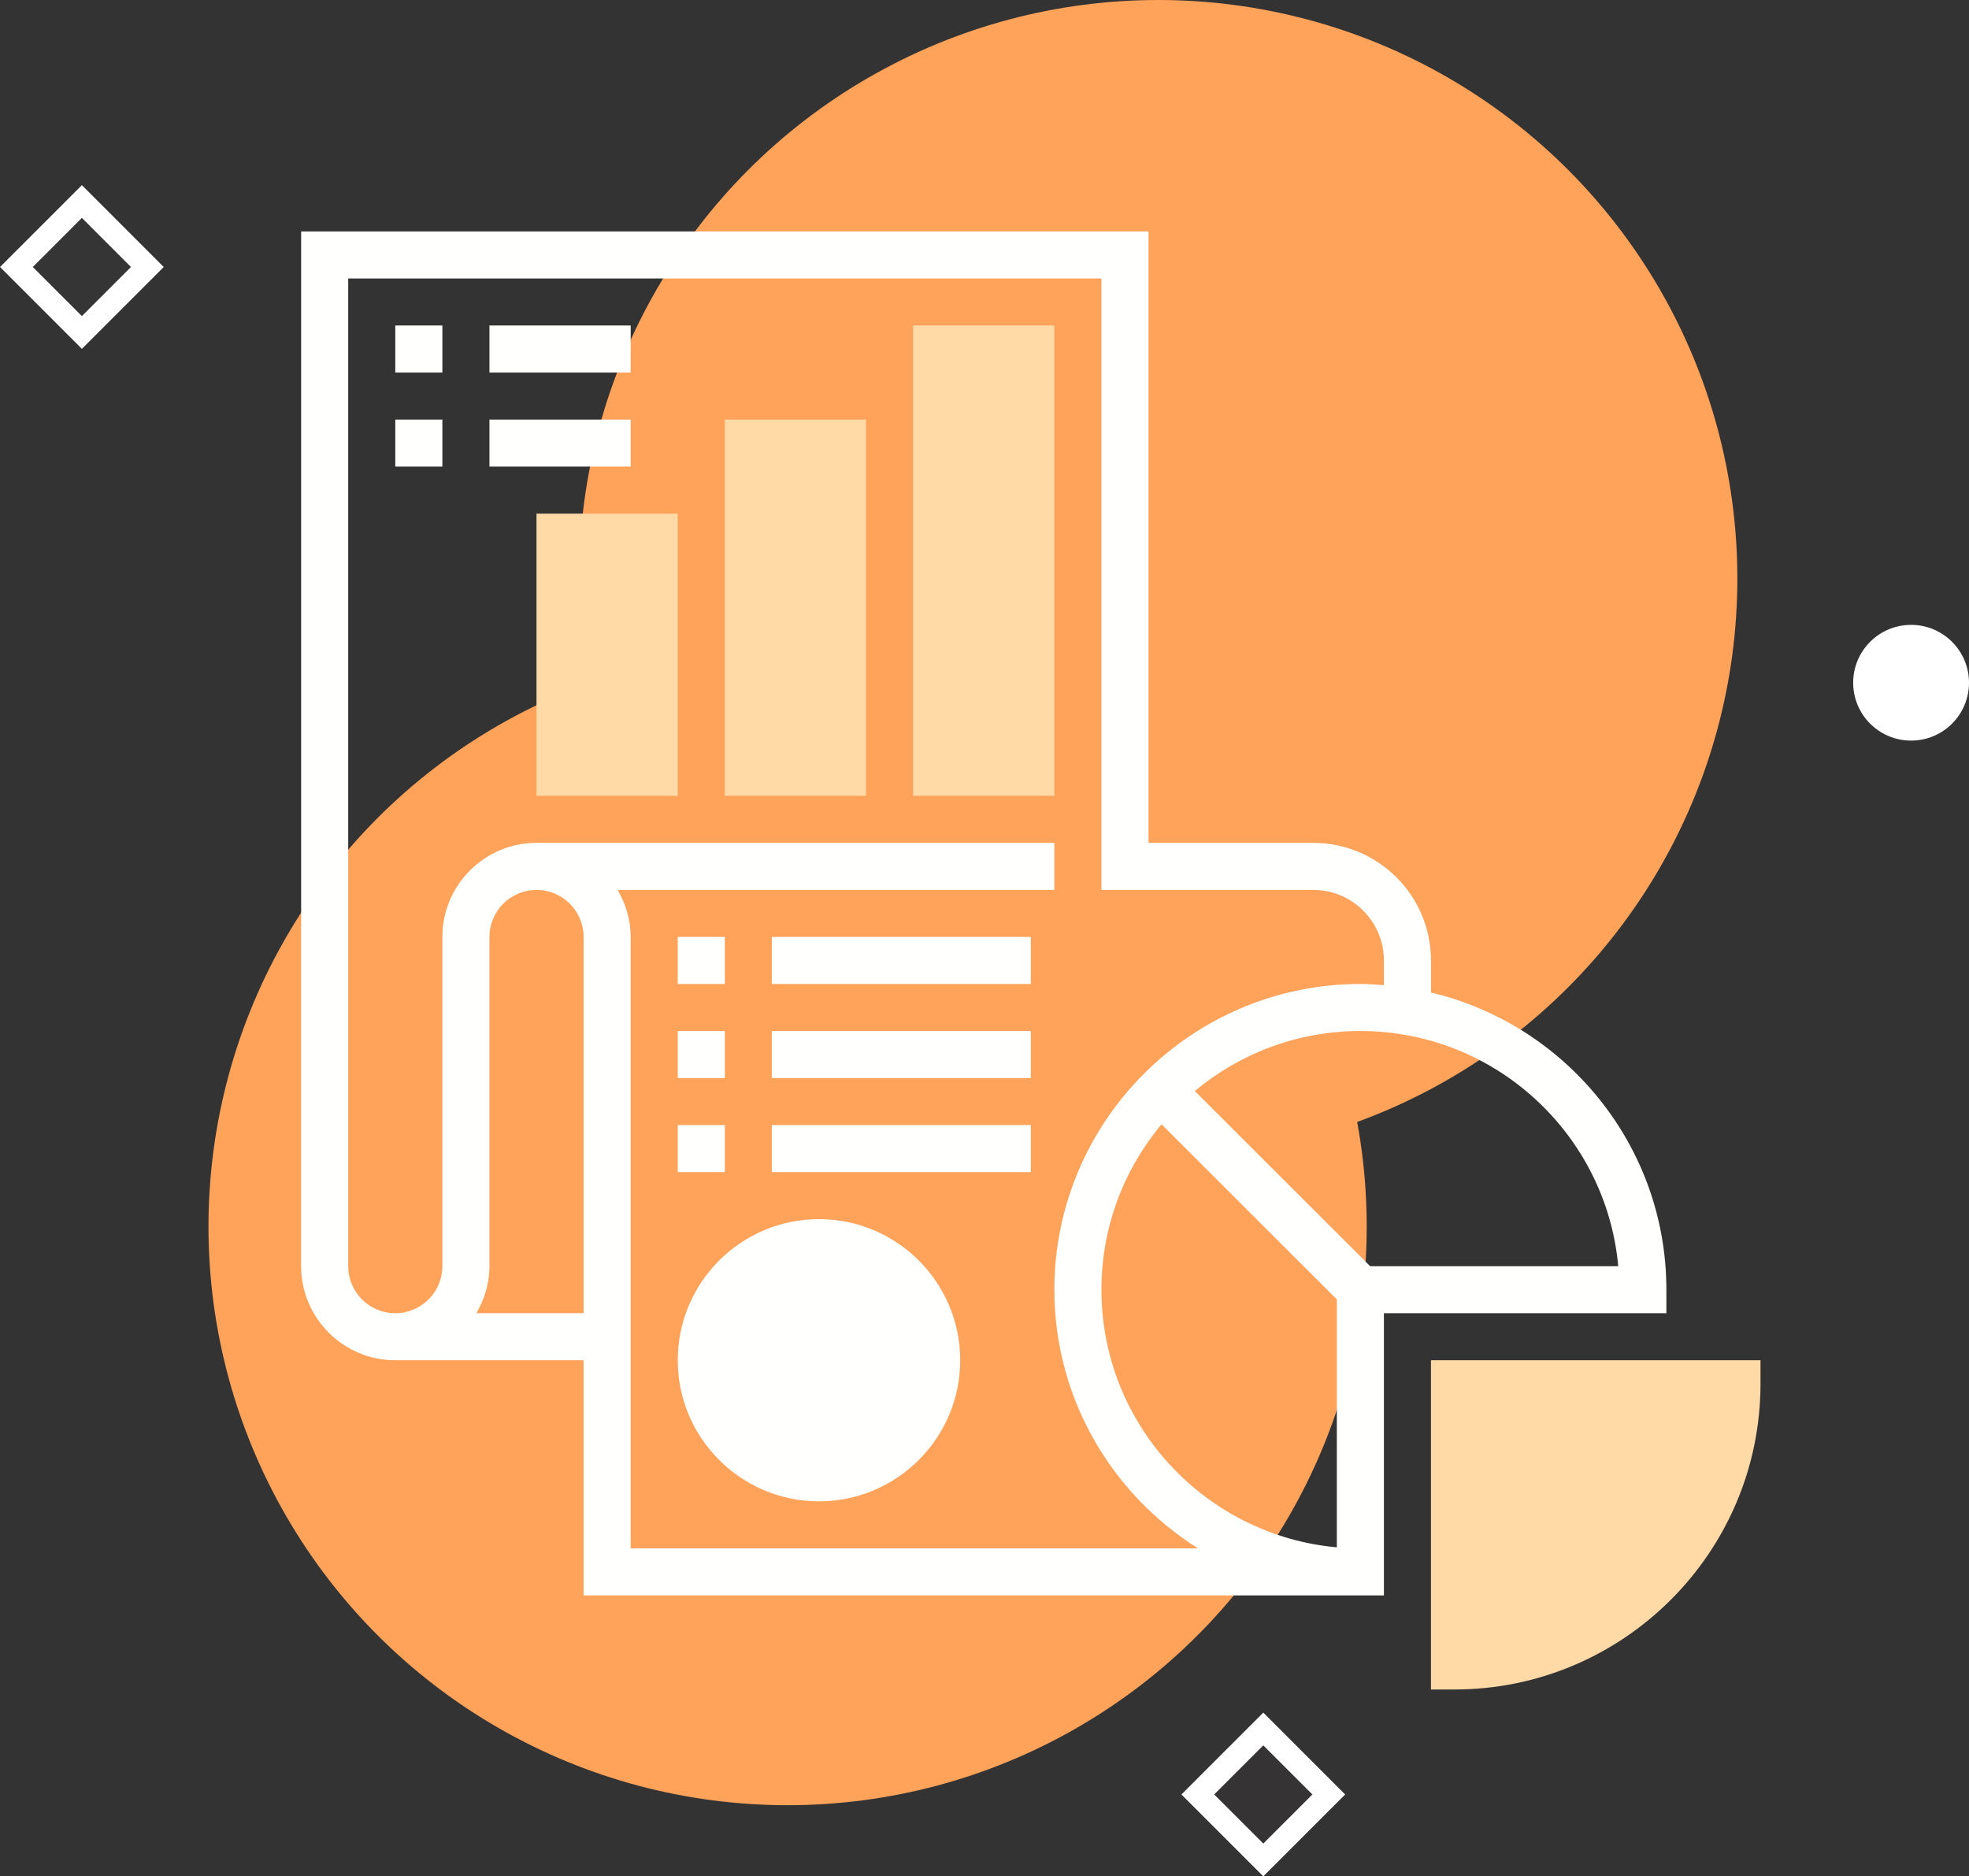
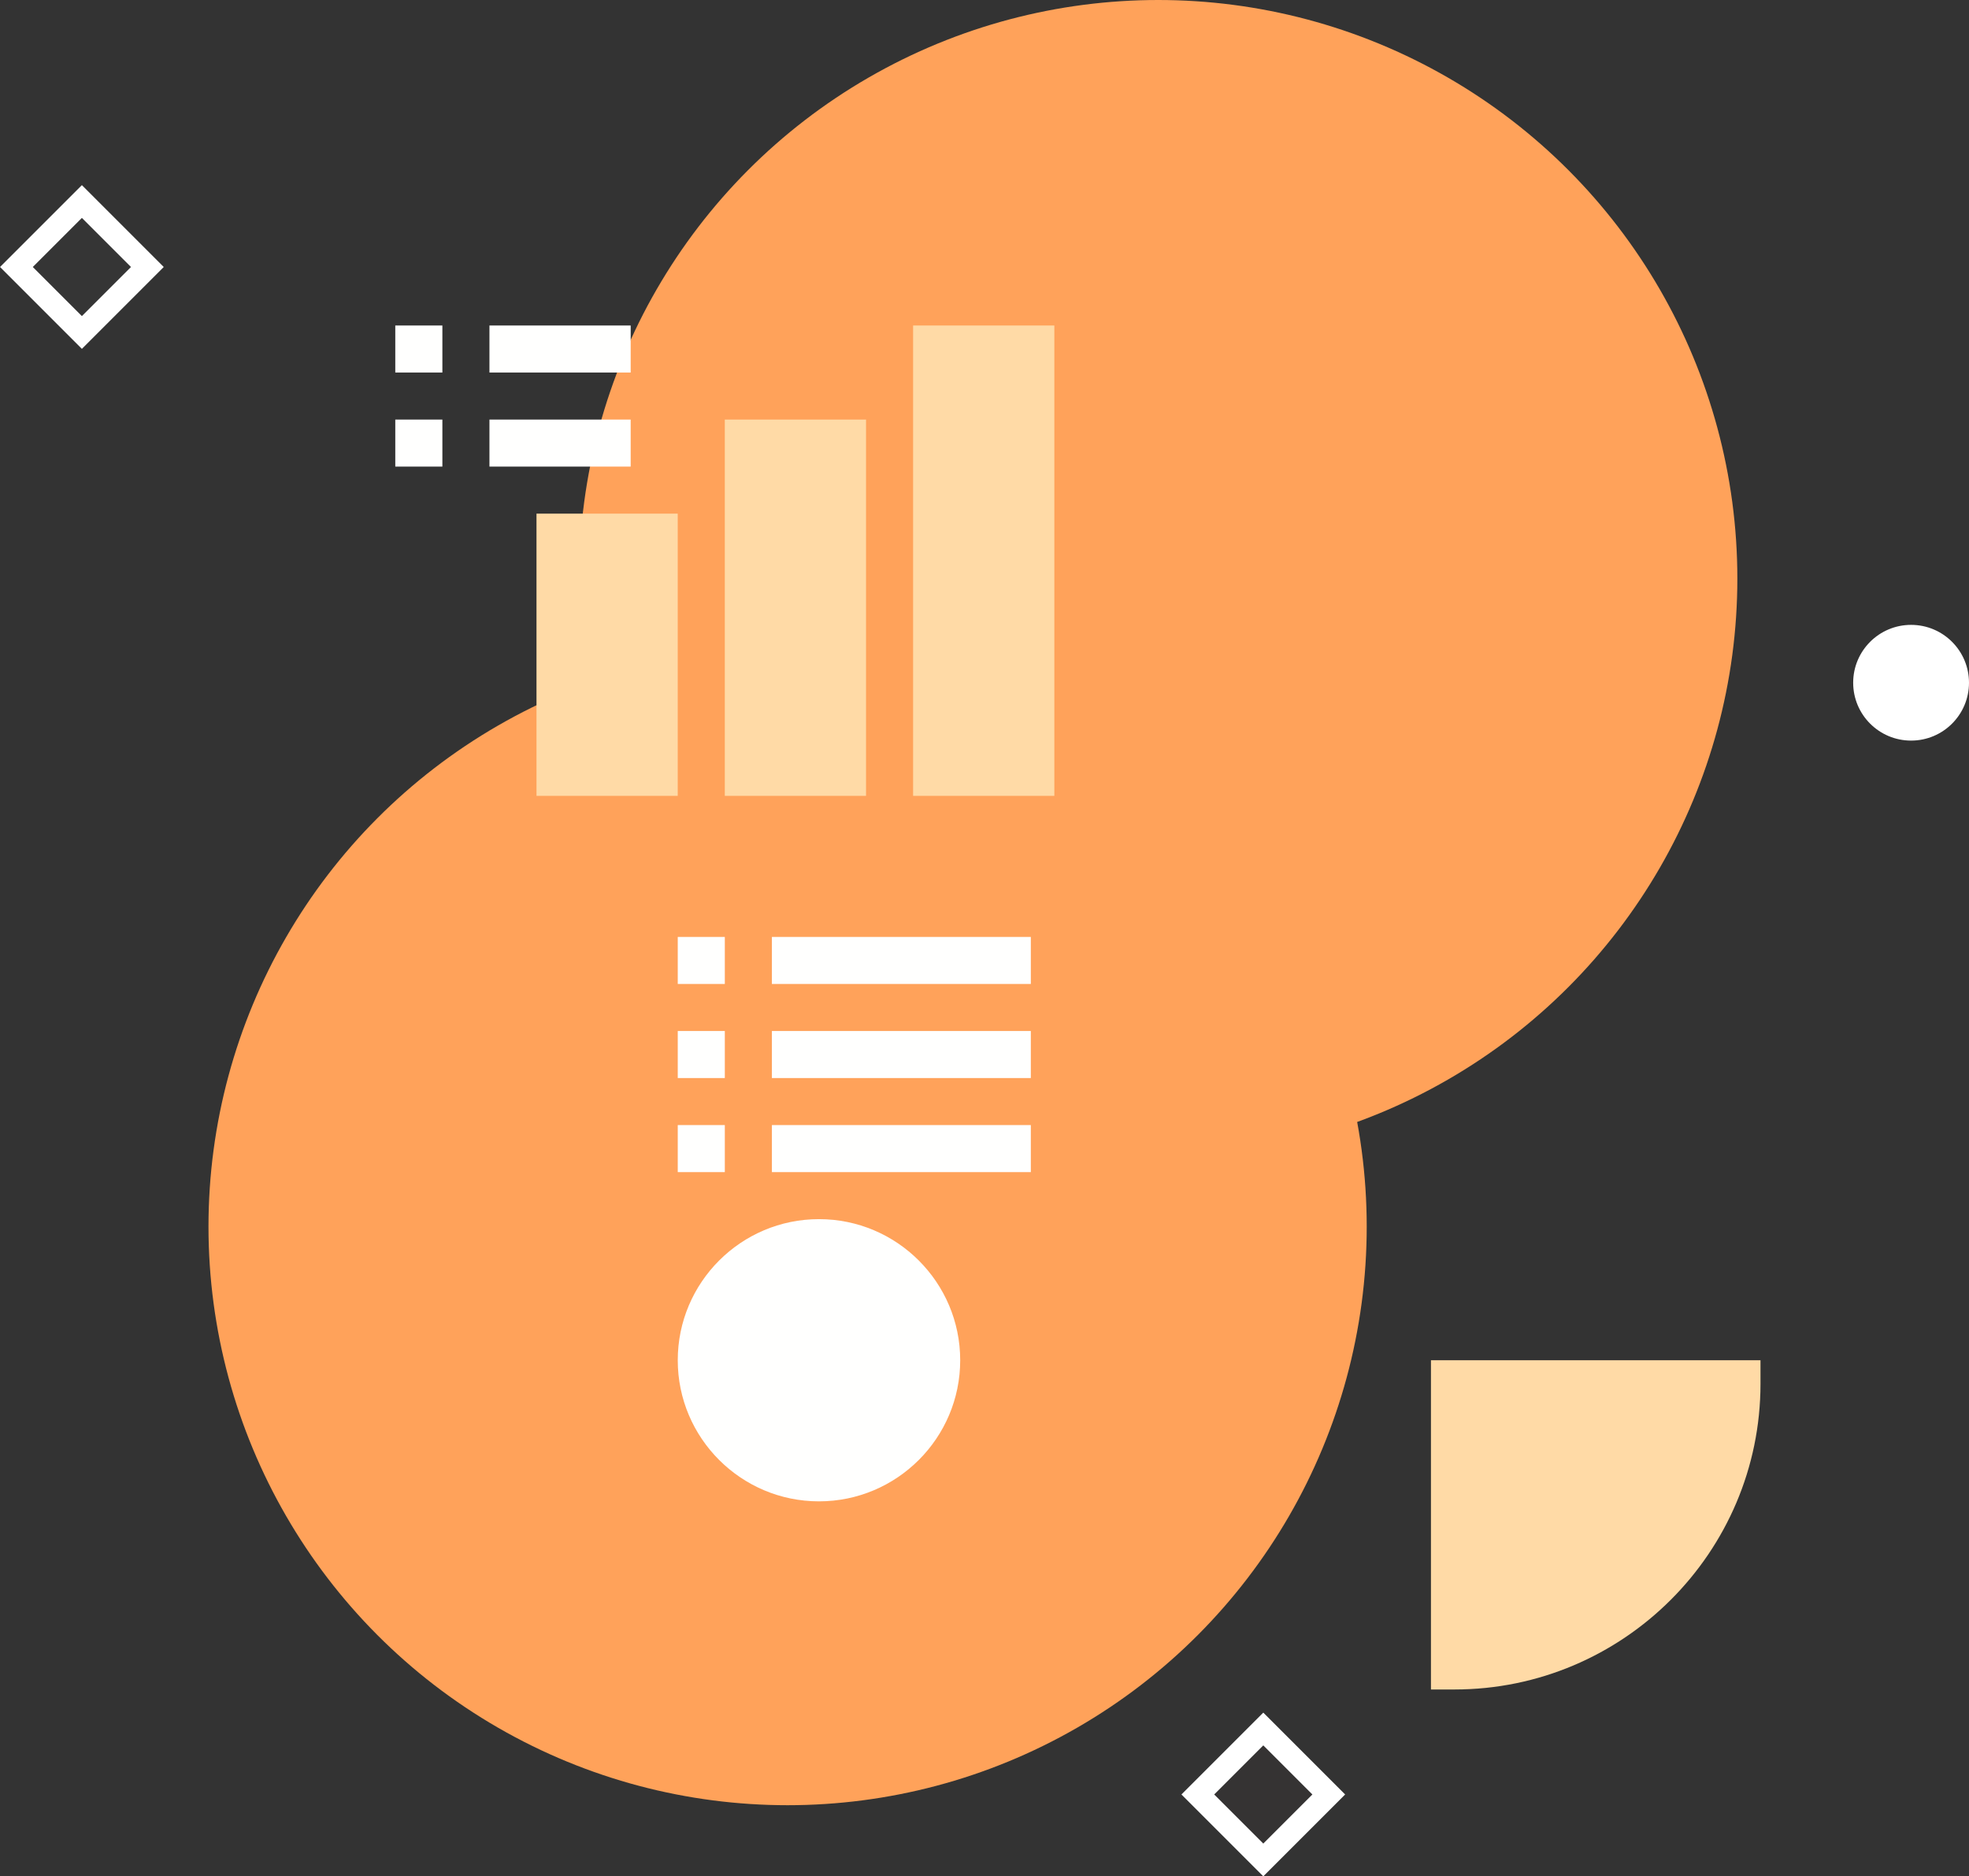
<svg xmlns="http://www.w3.org/2000/svg" width="85" height="81" viewBox="0 0 85 81" fill="none">
  <rect x="0" y="0" width="85" height="81" fill="#333333" stroke="none" />
  <ellipse cx="50" cy="24.978" rx="25" ry="24.978" fill="#FFA25A" />
  <ellipse cx="34" cy="52.954" rx="25" ry="24.978" fill="#FFA25A" />
  <path d="M62.79 72.936H61.773V58.723H75.999V59.738C75.999 67.015 70.073 72.936 62.79 72.936Z" fill="#FFDAA6" />
  <path d="M45.515 34.357H39.418V14.052H45.515V34.357Z" fill="#FFDAA6" />
  <path d="M37.386 34.357H31.289V18.113H37.386V34.357Z" fill="#FFDAA6" />
  <path d="M29.257 34.357H23.16V22.174H29.257V34.357Z" fill="#FFDAA6" />
-   <path d="M61.774 42.847V41.464C61.774 38.665 59.495 36.387 56.694 36.387H49.581V9.991H13V54.662C13 56.901 14.823 58.723 17.064 58.723H25.194V68.875H59.742V56.692H71.936V55.677C71.936 49.45 67.591 44.228 61.774 42.847ZM20.564 56.692C20.914 56.092 21.129 55.405 21.129 54.662V40.448C21.129 39.328 22.041 38.418 23.161 38.418C24.282 38.418 25.194 39.328 25.194 40.448V56.692H20.564ZM27.226 66.844V40.448C27.226 39.705 27.011 39.018 26.661 38.418H45.516V36.387H23.161C20.92 36.387 19.097 38.209 19.097 40.448V54.662C19.097 55.782 18.185 56.692 17.064 56.692C15.944 56.692 15.032 55.782 15.032 54.662V12.022H47.548V38.418H56.694C58.374 38.418 59.742 39.785 59.742 41.464V42.53C59.406 42.504 59.069 42.479 58.726 42.479C51.442 42.479 45.516 48.4 45.516 55.677C45.516 60.38 47.999 64.506 51.719 66.844H27.226ZM57.71 66.799C52.02 66.284 47.548 61.493 47.548 55.677C47.548 52.963 48.524 50.474 50.141 48.536L57.71 56.097V66.799ZM59.147 54.662L51.578 47.1C53.517 45.485 56.009 44.509 58.726 44.509C64.547 44.509 69.343 48.977 69.858 54.662H59.147Z" fill="#FFFFFE" />
  <path d="M17.064 14.052H19.097V16.083H17.064V14.052Z" fill="#FFFFFE" />
  <path d="M21.129 14.052H27.226V16.083H21.129V14.052Z" fill="#FFFFFE" />
  <path d="M21.129 18.113H27.226V20.143H21.129V18.113Z" fill="#FFFFFE" />
  <path d="M17.064 18.113H19.097V20.143H17.064V18.113Z" fill="#FFFFFE" />
  <path d="M29.258 40.448H31.29V42.479H29.258V40.448Z" fill="#FFFFFE" />
  <path d="M33.322 40.448H44.5V42.479H33.322V40.448Z" fill="#FFFFFE" />
  <path d="M29.258 44.509H31.29V46.54H29.258V44.509Z" fill="#FFFFFE" />
  <path d="M33.322 44.509H44.5V46.54H33.322V44.509Z" fill="#FFFFFE" />
  <path d="M29.258 48.57H31.29V50.601H29.258V48.57Z" fill="#FFFFFE" />
  <path d="M33.322 48.57H44.5V50.601H33.322V48.57Z" fill="#FFFFFE" />
  <path d="M35.355 64.814C31.992 64.814 29.258 62.082 29.258 58.723C29.258 55.363 31.992 52.631 35.355 52.631C38.717 52.631 41.451 55.363 41.451 58.723C41.451 62.082 38.717 64.814 35.355 64.814Z" fill="#FFFFFE" />
  <rect y="0.707" width="3.998" height="3.998" transform="matrix(0.707 0.707 -0.707 0.707 4.035 8.2)" fill="#D9D9D9" fill-opacity="0.01" stroke="white" />
  <rect y="0.707" width="3.998" height="3.998" transform="matrix(0.707 0.707 -0.707 0.707 55.035 74.142)" fill="#FF530D" fill-opacity="0.01" stroke="white" />
  <ellipse cx="82.5" cy="29.474" rx="2.5" ry="2.498" fill="white" />
</svg>